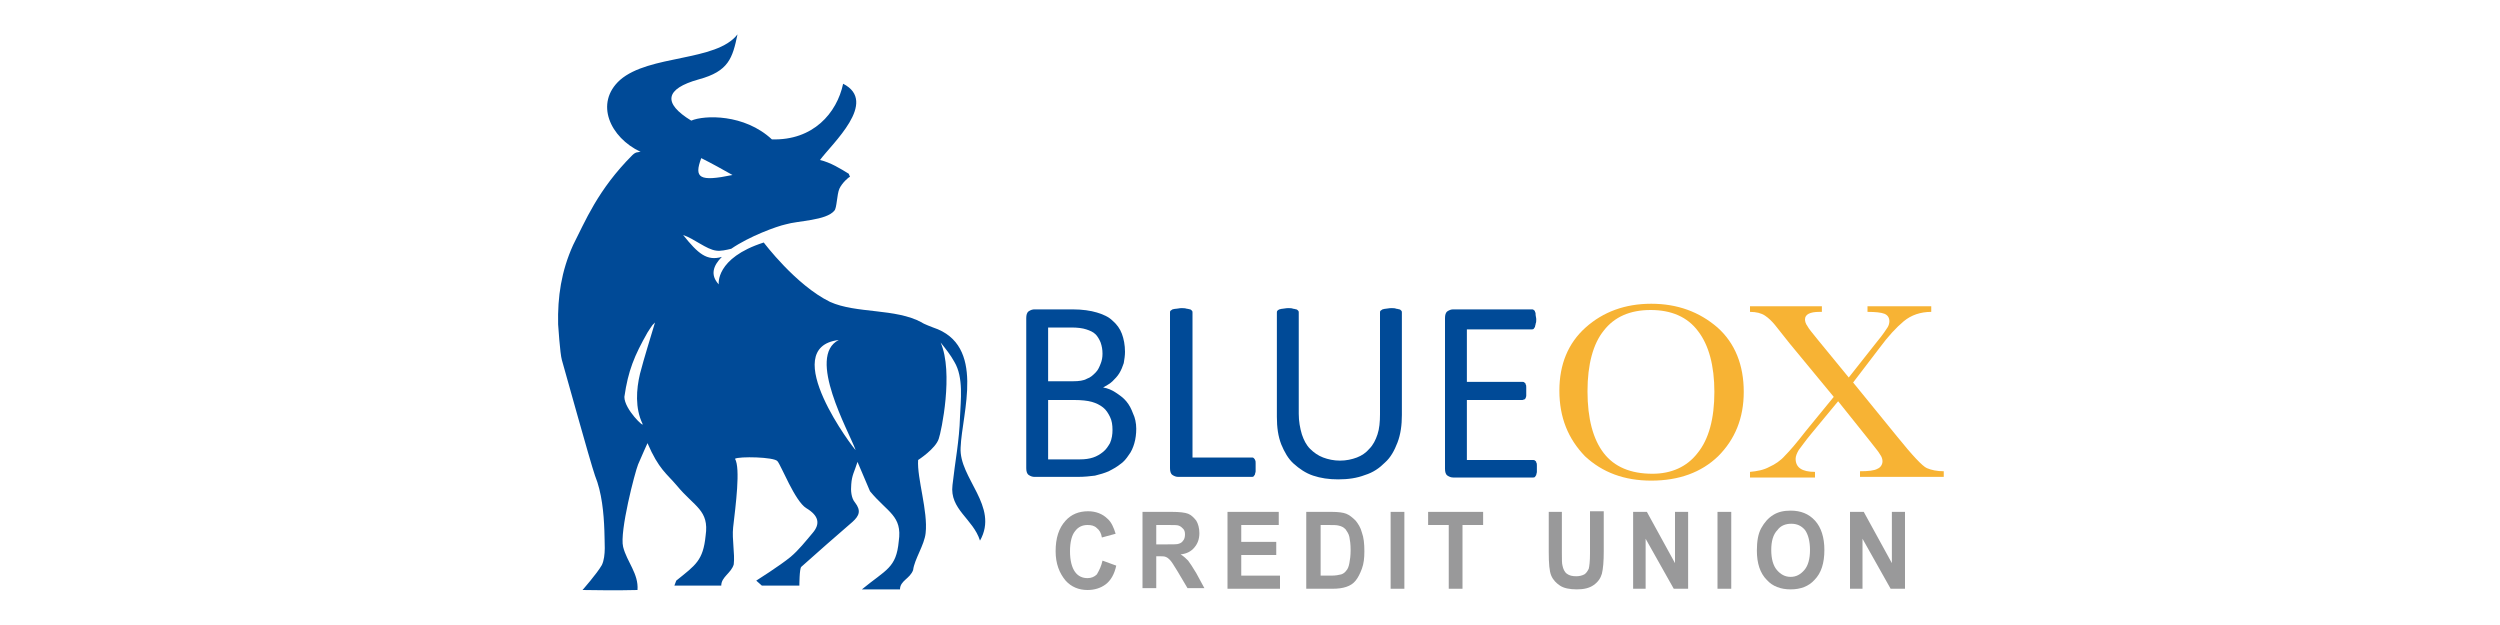
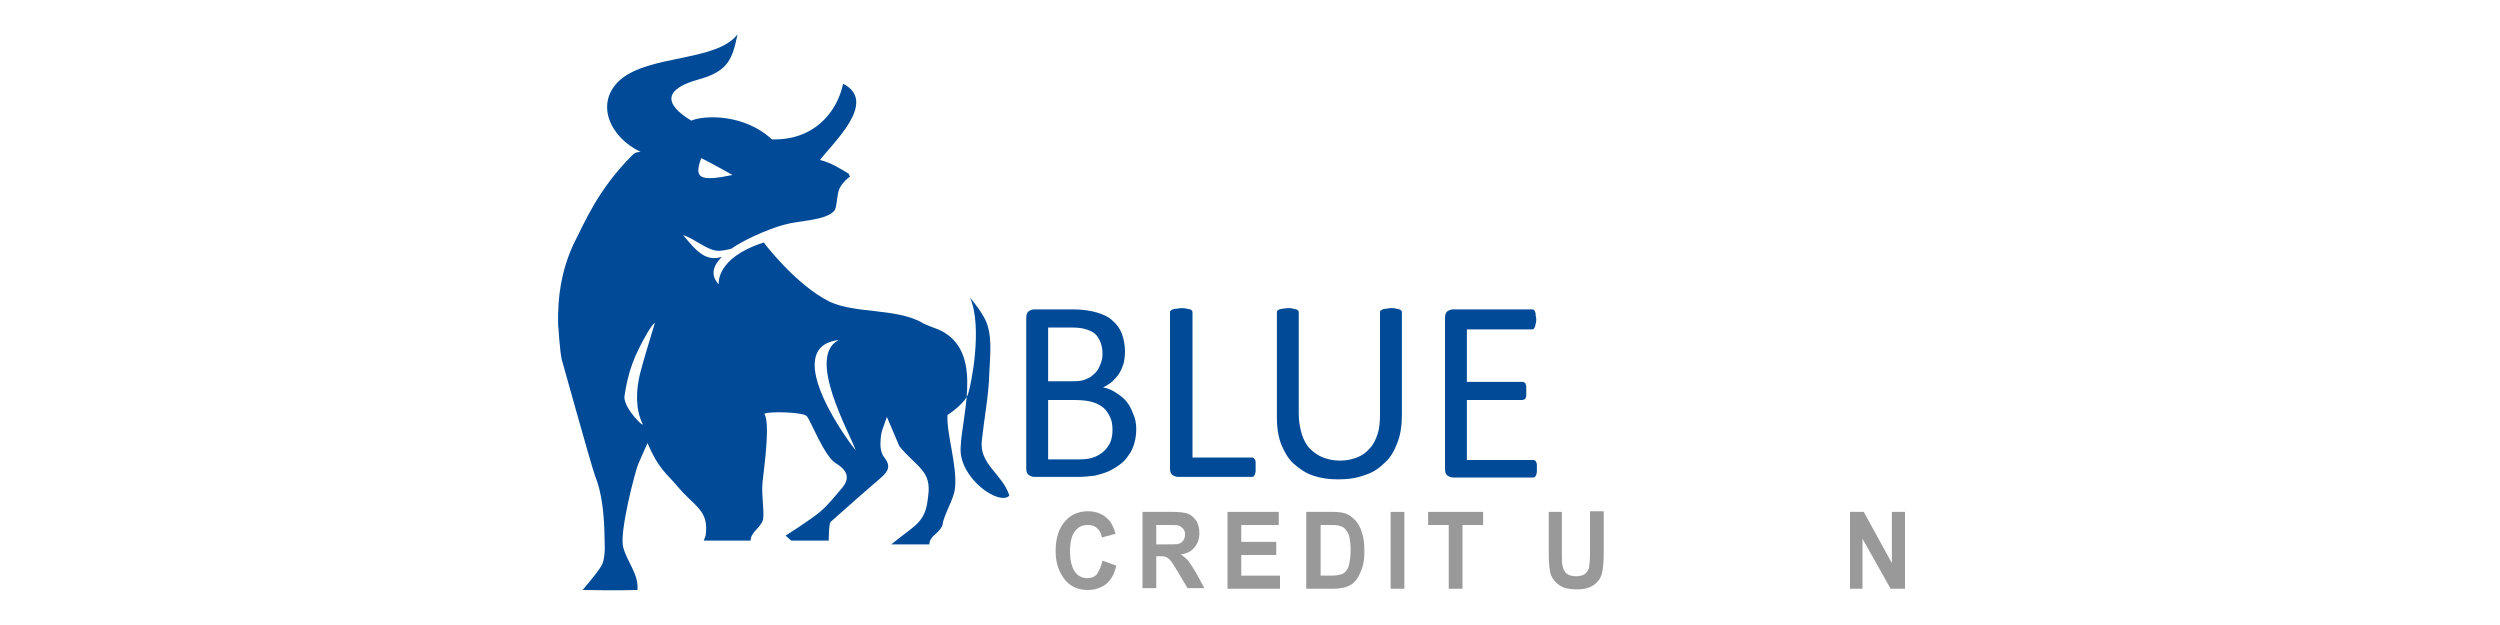
<svg xmlns="http://www.w3.org/2000/svg" version="1.1" id="Layer_1" x="0px" y="0px" viewBox="0 0 400 100" enable-background="new 0 0 400 100" xml:space="preserve">
  <g>
    <g>
      <g>
        <path fill="#99999A" d="M176.4,89.7l2.2,0.8c-0.3,1.4-0.9,2.4-1.7,3c-0.8,0.6-1.8,0.9-2.9,0.9c-1.4,0-2.6-0.5-3.5-1.5     c-1-1.2-1.6-2.7-1.6-4.7c0-2.1,0.5-3.7,1.6-4.9c0.9-1,2.1-1.5,3.6-1.5c1.2,0,2.3,0.4,3.1,1.2c0.6,0.5,1,1.4,1.3,2.4l-2.2,0.6     c-0.1-0.7-0.4-1.2-0.8-1.5c-0.4-0.4-0.9-0.5-1.5-0.5c-0.8,0-1.5,0.3-2,1c-0.5,0.6-0.8,1.7-0.8,3.2c0,1.5,0.3,2.6,0.8,3.3     c0.5,0.7,1.2,1,2,1c0.6,0,1.1-0.2,1.5-0.6C175.9,91.2,176.2,90.6,176.4,89.7z" />
        <path fill="#99999A" d="M182.8,94.2V81.9h4.7c1.2,0,2.1,0.1,2.6,0.3c0.5,0.2,0.9,0.6,1.3,1.1c0.3,0.5,0.5,1.2,0.5,2     c0,1-0.3,1.7-0.8,2.3c-0.5,0.6-1.2,1-2.2,1.1c0.5,0.3,0.9,0.7,1.2,1c0.3,0.4,0.7,1,1.3,2l1.3,2.4h-2.7l-1.6-2.7     c-0.6-1-1-1.6-1.2-1.8c-0.2-0.2-0.4-0.4-0.7-0.5c-0.2-0.1-0.6-0.1-1.1-0.1H185v5.1H182.8z M185,87.1h1.7c1,0,1.7,0,1.9-0.1     c0.3-0.1,0.5-0.2,0.7-0.5c0.2-0.2,0.3-0.6,0.3-1c0-0.4-0.1-0.7-0.3-0.9c-0.2-0.2-0.4-0.4-0.7-0.5c-0.2-0.1-0.8-0.1-1.8-0.1H185     V87.1z" />
        <path fill="#99999A" d="M196.4,94.2V81.9h8.2V84h-6v2.7h5.6v2.1h-5.6v3.3h6.2v2.1H196.4z" />
        <path fill="#99999A" d="M209,81.9h4.1c1,0,1.8,0.1,2.3,0.3c0.5,0.2,1,0.6,1.5,1.1c0.4,0.5,0.8,1.1,1,1.9c0.3,0.8,0.4,1.8,0.4,3     c0,1.1-0.1,2-0.4,2.8c-0.3,0.8-0.6,1.4-1,1.9c-0.4,0.5-0.9,0.8-1.5,1c-0.6,0.2-1.3,0.3-2.2,0.3H209V81.9z M211.3,84v8.1h1.7     c0.7,0,1.2-0.1,1.6-0.2c0.3-0.1,0.6-0.3,0.8-0.6c0.2-0.2,0.4-0.6,0.5-1.2c0.1-0.5,0.2-1.2,0.2-2.1c0-0.9-0.1-1.6-0.2-2.1     c-0.1-0.5-0.4-0.9-0.6-1.2c-0.3-0.3-0.6-0.5-1.1-0.6c-0.3-0.1-0.9-0.1-1.8-0.1H211.3z" />
        <path fill="#99999A" d="M222.5,94.2V81.9h2.2v12.3H222.5z" />
        <path fill="#99999A" d="M231.8,94.2V84h-3.3v-2.1h8.8V84H234v10.2H231.8z" />
        <path fill="#99999A" d="M247.7,81.9h2.2v6.6c0,1,0,1.7,0.1,2c0.1,0.5,0.3,1,0.7,1.3c0.4,0.3,0.9,0.4,1.5,0.4     c0.5,0,0.9-0.1,1.3-0.3c0.3-0.2,0.5-0.5,0.7-0.9c0.1-0.4,0.2-1.2,0.2-2.4v-6.8h2.2v6.4c0,1.6-0.1,2.8-0.3,3.6     c-0.2,0.7-0.6,1.3-1.3,1.8c-0.7,0.5-1.6,0.7-2.7,0.7c-1.2,0-2.1-0.2-2.7-0.6c-0.6-0.4-1.1-0.9-1.4-1.6c-0.3-0.7-0.4-1.9-0.4-3.8     V81.9z" />
-         <path fill="#99999A" d="M261.3,94.2V81.9h2.2l4.5,8.2v-8.2h2.1v12.3h-2.3l-4.5-8v8H261.3z" />
-         <path fill="#99999A" d="M274.8,94.2V81.9h2.2v12.3H274.8z" />
-         <path fill="#99999A" d="M281.1,88.1c0-1.5,0.2-2.7,0.7-3.6c0.5-0.9,1.1-1.6,1.9-2.1c0.8-0.5,1.7-0.7,2.8-0.7     c1.6,0,2.9,0.5,3.9,1.6c1,1.1,1.5,2.7,1.5,4.7c0,2.1-0.5,3.7-1.6,4.8c-0.9,1-2.2,1.5-3.8,1.5c-1.6,0-2.9-0.5-3.8-1.5     C281.6,91.7,281.1,90.1,281.1,88.1z M283.4,88c0,1.4,0.3,2.5,0.9,3.2c0.6,0.7,1.3,1.1,2.2,1.1c0.9,0,1.6-0.4,2.2-1.1     c0.6-0.7,0.9-1.8,0.9-3.2c0-1.4-0.3-2.5-0.8-3.2c-0.6-0.7-1.3-1-2.2-1c-0.9,0-1.7,0.3-2.2,1C283.7,85.5,283.4,86.6,283.4,88z" />
        <path fill="#99999A" d="M296,94.2V81.9h2.2l4.5,8.2v-8.2h2.1v12.3h-2.3l-4.5-8v8H296z" />
      </g>
      <g>
        <g>
          <path fill="#004A97" d="M181.8,68.6c0,0.8-0.1,1.6-0.3,2.3c-0.2,0.7-0.5,1.4-0.9,1.9c-0.4,0.6-0.8,1.1-1.4,1.5      c-0.5,0.4-1.2,0.8-1.8,1.1c-0.7,0.3-1.4,0.5-2.2,0.7c-0.8,0.1-1.7,0.2-2.7,0.2h-7c-0.3,0-0.6-0.1-0.9-0.3      c-0.3-0.2-0.4-0.6-0.4-1.1V50.9c0-0.5,0.1-0.9,0.4-1.1c0.3-0.2,0.6-0.3,0.9-0.3h6.1c1.6,0,2.9,0.2,3.9,0.5      c1,0.3,1.9,0.7,2.5,1.3c0.7,0.6,1.2,1.3,1.5,2.1c0.3,0.8,0.5,1.8,0.5,2.9c0,0.6-0.1,1.2-0.2,1.8c-0.2,0.6-0.4,1.1-0.7,1.6      c-0.3,0.5-0.7,0.9-1.1,1.3c-0.4,0.4-1,0.7-1.5,1c0.7,0.1,1.4,0.4,2,0.8c0.6,0.4,1.2,0.8,1.7,1.4c0.5,0.6,0.8,1.2,1.1,2      C181.6,66.8,181.8,67.7,181.8,68.6z M176.4,56.6c0-0.7-0.1-1.2-0.3-1.8c-0.2-0.5-0.5-1-0.8-1.3c-0.4-0.4-0.9-0.6-1.5-0.8      c-0.6-0.2-1.4-0.3-2.4-0.3h-3.7V61h4c0.9,0,1.7-0.1,2.2-0.4c0.6-0.2,1-0.6,1.4-1c0.4-0.4,0.6-0.9,0.8-1.4      C176.3,57.7,176.4,57.2,176.4,56.6z M178,68.8c0-0.8-0.1-1.5-0.4-2.1c-0.3-0.6-0.6-1.1-1.1-1.5c-0.5-0.4-1.1-0.7-1.8-0.9      c-0.7-0.2-1.7-0.3-2.8-0.3h-4.2v9.5h5.1c0.8,0,1.5-0.1,2.1-0.3c0.6-0.2,1.1-0.5,1.6-0.9c0.5-0.4,0.8-0.9,1.1-1.4      C177.9,70.2,178,69.5,178,68.8z" />
          <path fill="#004A97" d="M200.9,74.7c0,0.3,0,0.5,0,0.7c0,0.2-0.1,0.3-0.1,0.5c-0.1,0.1-0.1,0.2-0.2,0.3      c-0.1,0.1-0.2,0.1-0.3,0.1h-11.8c-0.3,0-0.6-0.1-0.9-0.3c-0.3-0.2-0.4-0.6-0.4-1.1V50c0-0.1,0-0.2,0.1-0.3      c0.1-0.1,0.2-0.1,0.3-0.2c0.1,0,0.3-0.1,0.6-0.1c0.2,0,0.5-0.1,0.8-0.1c0.3,0,0.6,0,0.9,0.1c0.2,0,0.4,0.1,0.5,0.1      c0.1,0,0.2,0.1,0.3,0.2c0.1,0.1,0.1,0.2,0.1,0.3v23.2h9.5c0.1,0,0.2,0,0.3,0.1c0.1,0.1,0.2,0.2,0.2,0.3c0.1,0.1,0.1,0.3,0.1,0.5      C200.9,74.2,200.9,74.5,200.9,74.7z" />
          <path fill="#004A97" d="M224.3,66.4c0,1.6-0.2,3.1-0.7,4.4c-0.5,1.3-1.1,2.4-2,3.2c-0.9,0.9-1.9,1.6-3.2,2      c-1.3,0.5-2.7,0.7-4.3,0.7c-1.5,0-2.8-0.2-4-0.6c-1.2-0.4-2.2-1.1-3.1-1.9c-0.9-0.8-1.5-1.9-2-3.1c-0.5-1.3-0.7-2.7-0.7-4.4V50      c0-0.1,0-0.2,0.1-0.3c0.1-0.1,0.1-0.1,0.3-0.2c0.1,0,0.3-0.1,0.5-0.1c0.2,0,0.5-0.1,0.9-0.1c0.3,0,0.6,0,0.8,0.1      c0.2,0,0.4,0.1,0.5,0.1c0.1,0,0.2,0.1,0.3,0.2c0.1,0.1,0.1,0.2,0.1,0.3v16.2c0,1.2,0.2,2.3,0.5,3.3c0.3,0.9,0.7,1.7,1.3,2.3      c0.6,0.6,1.3,1.1,2.1,1.4c0.8,0.3,1.7,0.5,2.7,0.5c1,0,1.9-0.2,2.7-0.5c0.8-0.3,1.5-0.8,2-1.4c0.6-0.6,1-1.4,1.3-2.3      c0.3-0.9,0.4-2,0.4-3.2V50c0-0.1,0-0.2,0.1-0.3c0.1-0.1,0.2-0.1,0.3-0.2c0.1,0,0.3-0.1,0.5-0.1c0.2,0,0.5-0.1,0.9-0.1      c0.3,0,0.6,0,0.8,0.1c0.2,0,0.4,0.1,0.5,0.1c0.1,0,0.2,0.1,0.3,0.2c0.1,0.1,0.1,0.2,0.1,0.3V66.4z" />
          <path fill="#004A97" d="M245.9,74.8c0,0.2,0,0.5,0,0.7c0,0.2-0.1,0.3-0.1,0.5c-0.1,0.1-0.1,0.2-0.2,0.3      c-0.1,0.1-0.2,0.1-0.3,0.1h-12.8c-0.3,0-0.6-0.1-0.9-0.3c-0.3-0.2-0.4-0.6-0.4-1.1V50.9c0-0.5,0.1-0.9,0.4-1.1      c0.3-0.2,0.6-0.3,0.9-0.3h12.6c0.1,0,0.2,0,0.3,0.1c0.1,0.1,0.2,0.1,0.2,0.3c0.1,0.1,0.1,0.3,0.1,0.5c0,0.2,0.1,0.4,0.1,0.7      c0,0.2,0,0.5-0.1,0.7c0,0.2-0.1,0.3-0.1,0.5c-0.1,0.1-0.1,0.2-0.2,0.3c-0.1,0.1-0.2,0.1-0.3,0.1h-10.4v8.4h8.9      c0.1,0,0.2,0,0.3,0.1c0.1,0.1,0.2,0.1,0.2,0.3c0.1,0.1,0.1,0.3,0.1,0.5c0,0.2,0,0.4,0,0.7c0,0.2,0,0.5,0,0.6      c0,0.2-0.1,0.3-0.1,0.4c-0.1,0.1-0.1,0.2-0.2,0.2c-0.1,0-0.2,0.1-0.3,0.1h-8.9v9.6h10.6c0.1,0,0.2,0,0.3,0.1      c0.1,0.1,0.2,0.1,0.2,0.3c0.1,0.1,0.1,0.3,0.1,0.5C245.9,74.3,245.9,74.5,245.9,74.8z" />
-           <path fill="#F7B334" d="M249.5,62.5c0-4.2,1.4-7.6,4.2-10.1c2.8-2.5,6.3-3.8,10.5-3.8c4.2,0,7.7,1.3,10.6,3.8      c2.8,2.5,4.2,6,4.2,10.3c0,4.2-1.4,7.6-4.1,10.3c-2.7,2.6-6.3,3.9-10.7,3.9c-4.3,0-7.8-1.3-10.6-3.9      C250.9,70.2,249.5,66.8,249.5,62.5z M254,62.6c0,4.4,0.9,7.7,2.6,9.9c1.7,2.2,4.3,3.3,7.8,3.3c3,0,5.5-1.1,7.2-3.3      c1.8-2.2,2.7-5.5,2.7-9.8c0-4.2-0.9-7.5-2.6-9.7c-1.7-2.3-4.3-3.4-7.6-3.4c-3.3,0-5.8,1.1-7.5,3.3C254.9,55,254,58.3,254,62.6z" />
-           <path fill="#F7B334" d="M296.5,61.2l7,8.6c2.5,3.1,4.1,4.8,4.8,5.1c0.7,0.3,1.6,0.5,2.7,0.5v0.9h-13.4v-0.9      c1.3,0,2.3-0.1,2.8-0.4c0.5-0.2,0.8-0.7,0.8-1.2c0-0.3-0.1-0.7-0.4-1.1c-0.2-0.4-0.9-1.2-1.9-2.5l-4.8-6l-4.3,5.2      c-1,1.2-1.6,2.1-2,2.6c-0.3,0.5-0.5,1-0.5,1.4c0,1.4,1,2.1,3.1,2.1v0.9H280v-0.9c1.1-0.1,2.2-0.3,3.1-0.8c0.9-0.4,1.8-1,2.5-1.8      c0.8-0.8,1.9-2.1,3.3-3.9l4.5-5.5l-7.1-8.6L284,52c-0.5-0.6-1-1.1-1.6-1.5c-0.6-0.4-1.4-0.6-2.4-0.6V49h11.5v0.9h-0.4      c-1.5,0-2.3,0.4-2.3,1.2c0,0.3,0.1,0.7,0.4,1.1c0.2,0.4,0.8,1.1,1.6,2.1l5,6.1l4.5-5.7c1-1.2,1.5-2,1.7-2.3      c0.2-0.3,0.3-0.7,0.3-1c0-0.6-0.3-1-0.8-1.2c-0.5-0.2-1.4-0.3-2.7-0.3V49H309v0.9c-1.7,0-3.2,0.5-4.4,1.5      c-1.2,1-2.5,2.4-3.9,4.3L296.5,61.2z" />
        </g>
      </g>
    </g>
    <g>
      <g>
-         <path fill-rule="evenodd" clip-rule="evenodd" fill="#004A97" d="M153.7,71.6c0.2-5.5,4.1-16.4-4.4-19.2c0,0-1.6-0.6-1.8-0.8     c-4.2-2.3-10.5-1.4-14.7-3.3c-5.5-2.7-10.6-9.5-10.6-9.5c-7.8,2.5-7.2,6.7-7.2,6.7c-1.4-1.5-0.9-3,0.5-4.4     c-2.4,0.7-3.8-0.5-6.2-3.5c1.8,0.6,3.7,2.3,5.3,2.5c0.7,0.1,1.6-0.1,2.4-0.3c2.9-2,7.3-3.6,8.7-3.9c2-0.6,6.5-0.6,7.8-2.2     c0.4-0.4,0.4-2.6,0.8-3.5c0.4-0.9,1.5-1.9,1.7-1.9l-0.2-0.5c-1.3-0.8-2.9-1.8-4.6-2.2c1.9-2.6,9.4-9.3,3.7-12.2     c-1,4.7-4.8,9.1-11.4,8.9c-4.4-4.1-10.8-3.9-12.9-3c-4.6-2.8-4.2-5.1,1.2-6.6c4.8-1.3,5.4-3.4,6.2-7.2     c-3.4,4.4-14.1,3.2-18.8,7.3c-4.1,3.7-1.6,9.2,3.3,11.5c0,0-0.3,0-0.7,0.1c-0.3,0.1-0.6,0.4-0.6,0.4c-5.6,5.6-7.6,10.7-9.5,14.4     c-1.9,4.2-2.5,8.3-2.4,12.7c0,0,0.3,4.7,0.6,5.7c0.3,1,4.5,16.2,5.3,18.5c1.1,2.7,1.4,6,1.5,8.8c0,1.7,0.3,4-0.4,5.5     c-0.8,1.4-3.1,4-3.1,4s5.9,0.1,8.8,0c0.2-2.6-1.7-4.5-2.3-6.9c-0.6-2.4,1.9-12,2.4-13.2c0.5-1.2,1.5-3.4,1.5-3.4     c1.8,4.2,3.1,4.9,4.7,6.8c2.8,3.4,5.2,3.9,4.6,8c-0.4,4-1.6,4.7-4.7,7.2l-0.3,0.8h7.5c0-1.4,1.6-2,2-3.4c0.2-1.7-0.3-4-0.1-5.9     c0.4-3.5,1.2-9.5,0.3-11c0.6-0.4,6.3-0.3,6.8,0.4c0.6,0.7,2.8,6.4,4.6,7.5c2,1.2,2.3,2.5,1,4c-1.1,1.3-2.2,2.7-3.5,3.8     c-1.7,1.4-5.5,3.8-5.5,3.8l0.9,0.8l6,0c0,0,0-2.7,0.3-3c2.7-2.4,5.4-4.8,8.2-7.2c1.1-1,1.4-1.8,0.4-3.1c-0.6-0.7-0.7-1.9-0.6-2.9     c0.1-1.5,0.5-2,1-3.6l2,4.7c2.8,3.4,5.2,3.9,4.6,8c-0.4,4.3-2,4.5-5.9,7.7h6.1c0-1.4,1.6-1.7,2.1-3.1c0.2-1.7,1.8-4,2-5.9     c0.4-3.5-1.4-8.8-1.2-11.7c0,0,2.8-1.8,3.3-3.4c0.4-1.1,2.4-10.6,0.3-15.4c0.8,1,1.6,2,2.2,3.1c1.5,2.5,1,6.2,0.9,8.8     c-0.1,3.8-0.8,7.2-1.2,10.9c-0.5,3.9,3.3,5.4,4.4,8.9C159.9,81,153.4,76.5,153.7,71.6z M112.2,25.3c1.8,0.9,3.4,1.8,5,2.7     C111.9,29.1,111,28.5,112.2,25.3z M102.4,59.8c-0.6,2.5-0.8,5.5,0.4,8c0.4,0.8-2.9-2.3-2.9-4.3c0.6-4.2,1.6-6.6,3.7-10.3     c0.1-0.2,0.8-1.2,0.8-1.2s0.4-0.4,0.4-0.4C104,54.3,103.1,57.1,102.4,59.8z M134.2,54.4C129,57,135.8,69,136.9,72     C136.8,72.1,124.2,55.6,134.2,54.4z" />
+         <path fill-rule="evenodd" clip-rule="evenodd" fill="#004A97" d="M153.7,71.6c0.2-5.5,4.1-16.4-4.4-19.2c0,0-1.6-0.6-1.8-0.8     c-4.2-2.3-10.5-1.4-14.7-3.3c-5.5-2.7-10.6-9.5-10.6-9.5c-7.8,2.5-7.2,6.7-7.2,6.7c-1.4-1.5-0.9-3,0.5-4.4     c-2.4,0.7-3.8-0.5-6.2-3.5c1.8,0.6,3.7,2.3,5.3,2.5c0.7,0.1,1.6-0.1,2.4-0.3c2.9-2,7.3-3.6,8.7-3.9c2-0.6,6.5-0.6,7.8-2.2     c0.4-0.4,0.4-2.6,0.8-3.5c0.4-0.9,1.5-1.9,1.7-1.9l-0.2-0.5c-1.3-0.8-2.9-1.8-4.6-2.2c1.9-2.6,9.4-9.3,3.7-12.2     c-1,4.7-4.8,9.1-11.4,8.9c-4.4-4.1-10.8-3.9-12.9-3c-4.6-2.8-4.2-5.1,1.2-6.6c4.8-1.3,5.4-3.4,6.2-7.2     c-3.4,4.4-14.1,3.2-18.8,7.3c-4.1,3.7-1.6,9.2,3.3,11.5c0,0-0.3,0-0.7,0.1c-0.3,0.1-0.6,0.4-0.6,0.4c-5.6,5.6-7.6,10.7-9.5,14.4     c-1.9,4.2-2.5,8.3-2.4,12.7c0,0,0.3,4.7,0.6,5.7c0.3,1,4.5,16.2,5.3,18.5c1.1,2.7,1.4,6,1.5,8.8c0,1.7,0.3,4-0.4,5.5     c-0.8,1.4-3.1,4-3.1,4s5.9,0.1,8.8,0c0.2-2.6-1.7-4.5-2.3-6.9c-0.6-2.4,1.9-12,2.4-13.2c0.5-1.2,1.5-3.4,1.5-3.4     c1.8,4.2,3.1,4.9,4.7,6.8c2.8,3.4,5.2,3.9,4.6,8l-0.3,0.8h7.5c0-1.4,1.6-2,2-3.4c0.2-1.7-0.3-4-0.1-5.9     c0.4-3.5,1.2-9.5,0.3-11c0.6-0.4,6.3-0.3,6.8,0.4c0.6,0.7,2.8,6.4,4.6,7.5c2,1.2,2.3,2.5,1,4c-1.1,1.3-2.2,2.7-3.5,3.8     c-1.7,1.4-5.5,3.8-5.5,3.8l0.9,0.8l6,0c0,0,0-2.7,0.3-3c2.7-2.4,5.4-4.8,8.2-7.2c1.1-1,1.4-1.8,0.4-3.1c-0.6-0.7-0.7-1.9-0.6-2.9     c0.1-1.5,0.5-2,1-3.6l2,4.7c2.8,3.4,5.2,3.9,4.6,8c-0.4,4.3-2,4.5-5.9,7.7h6.1c0-1.4,1.6-1.7,2.1-3.1c0.2-1.7,1.8-4,2-5.9     c0.4-3.5-1.4-8.8-1.2-11.7c0,0,2.8-1.8,3.3-3.4c0.4-1.1,2.4-10.6,0.3-15.4c0.8,1,1.6,2,2.2,3.1c1.5,2.5,1,6.2,0.9,8.8     c-0.1,3.8-0.8,7.2-1.2,10.9c-0.5,3.9,3.3,5.4,4.4,8.9C159.9,81,153.4,76.5,153.7,71.6z M112.2,25.3c1.8,0.9,3.4,1.8,5,2.7     C111.9,29.1,111,28.5,112.2,25.3z M102.4,59.8c-0.6,2.5-0.8,5.5,0.4,8c0.4,0.8-2.9-2.3-2.9-4.3c0.6-4.2,1.6-6.6,3.7-10.3     c0.1-0.2,0.8-1.2,0.8-1.2s0.4-0.4,0.4-0.4C104,54.3,103.1,57.1,102.4,59.8z M134.2,54.4C129,57,135.8,69,136.9,72     C136.8,72.1,124.2,55.6,134.2,54.4z" />
      </g>
    </g>
  </g>
</svg>